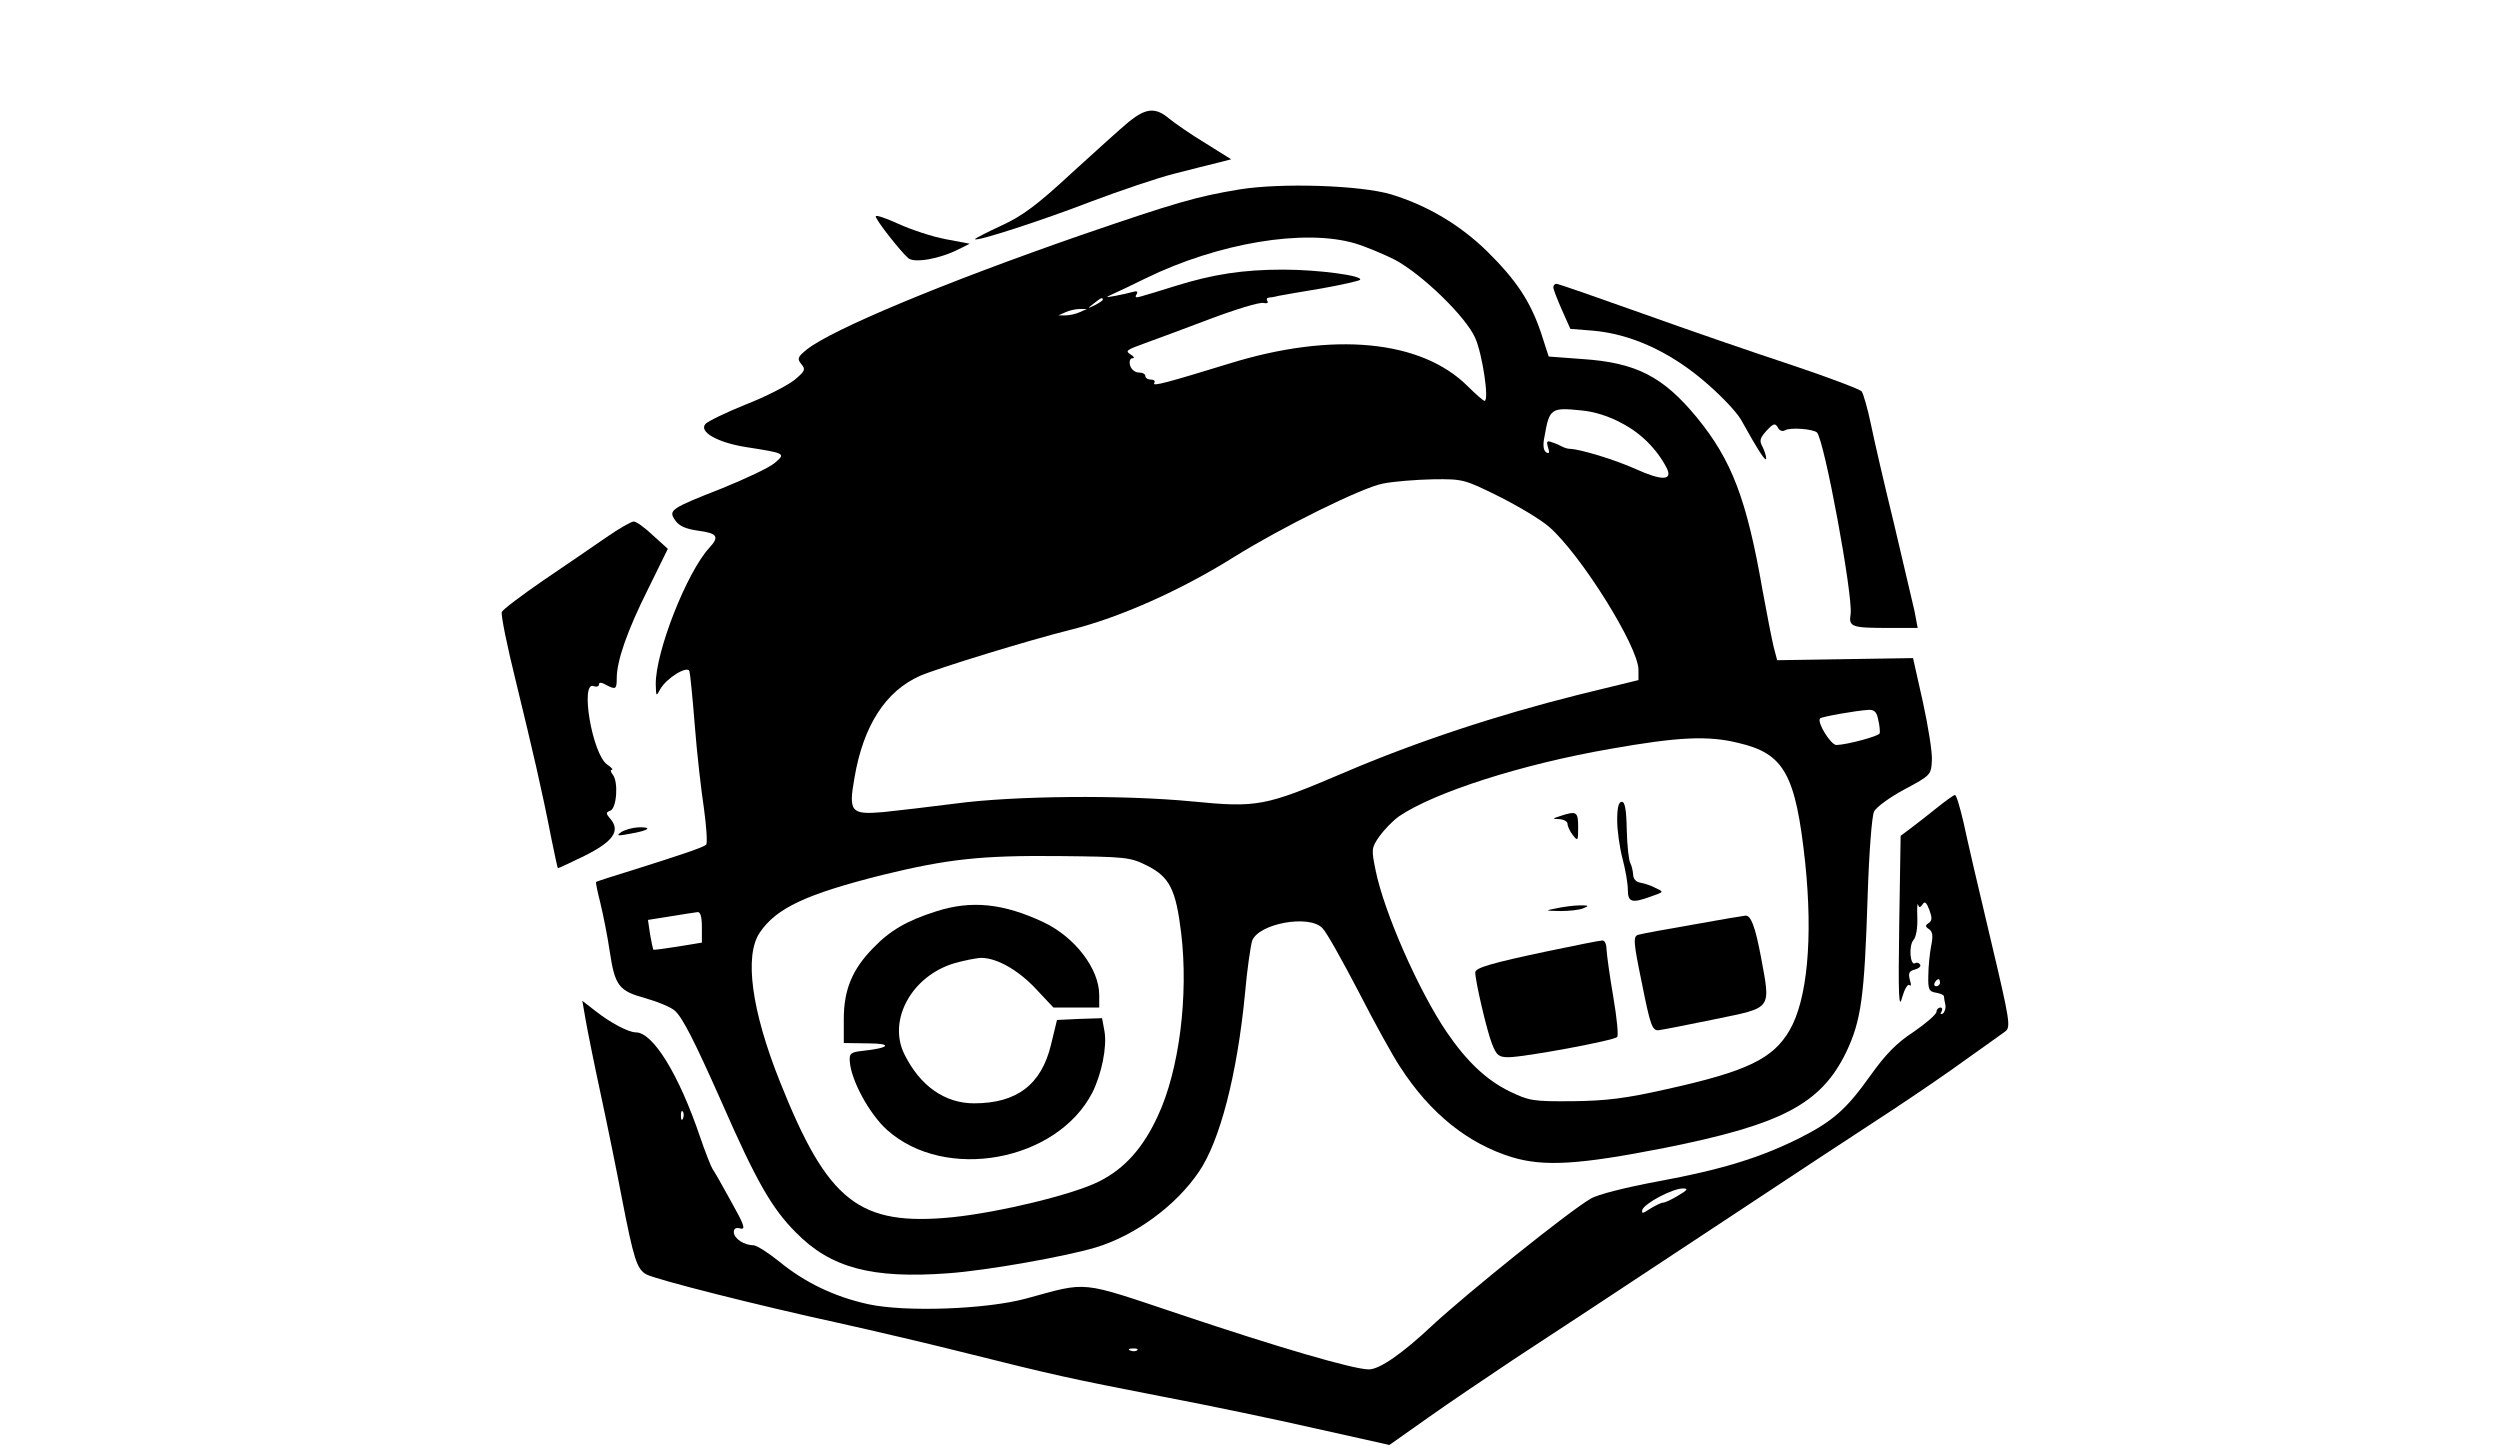
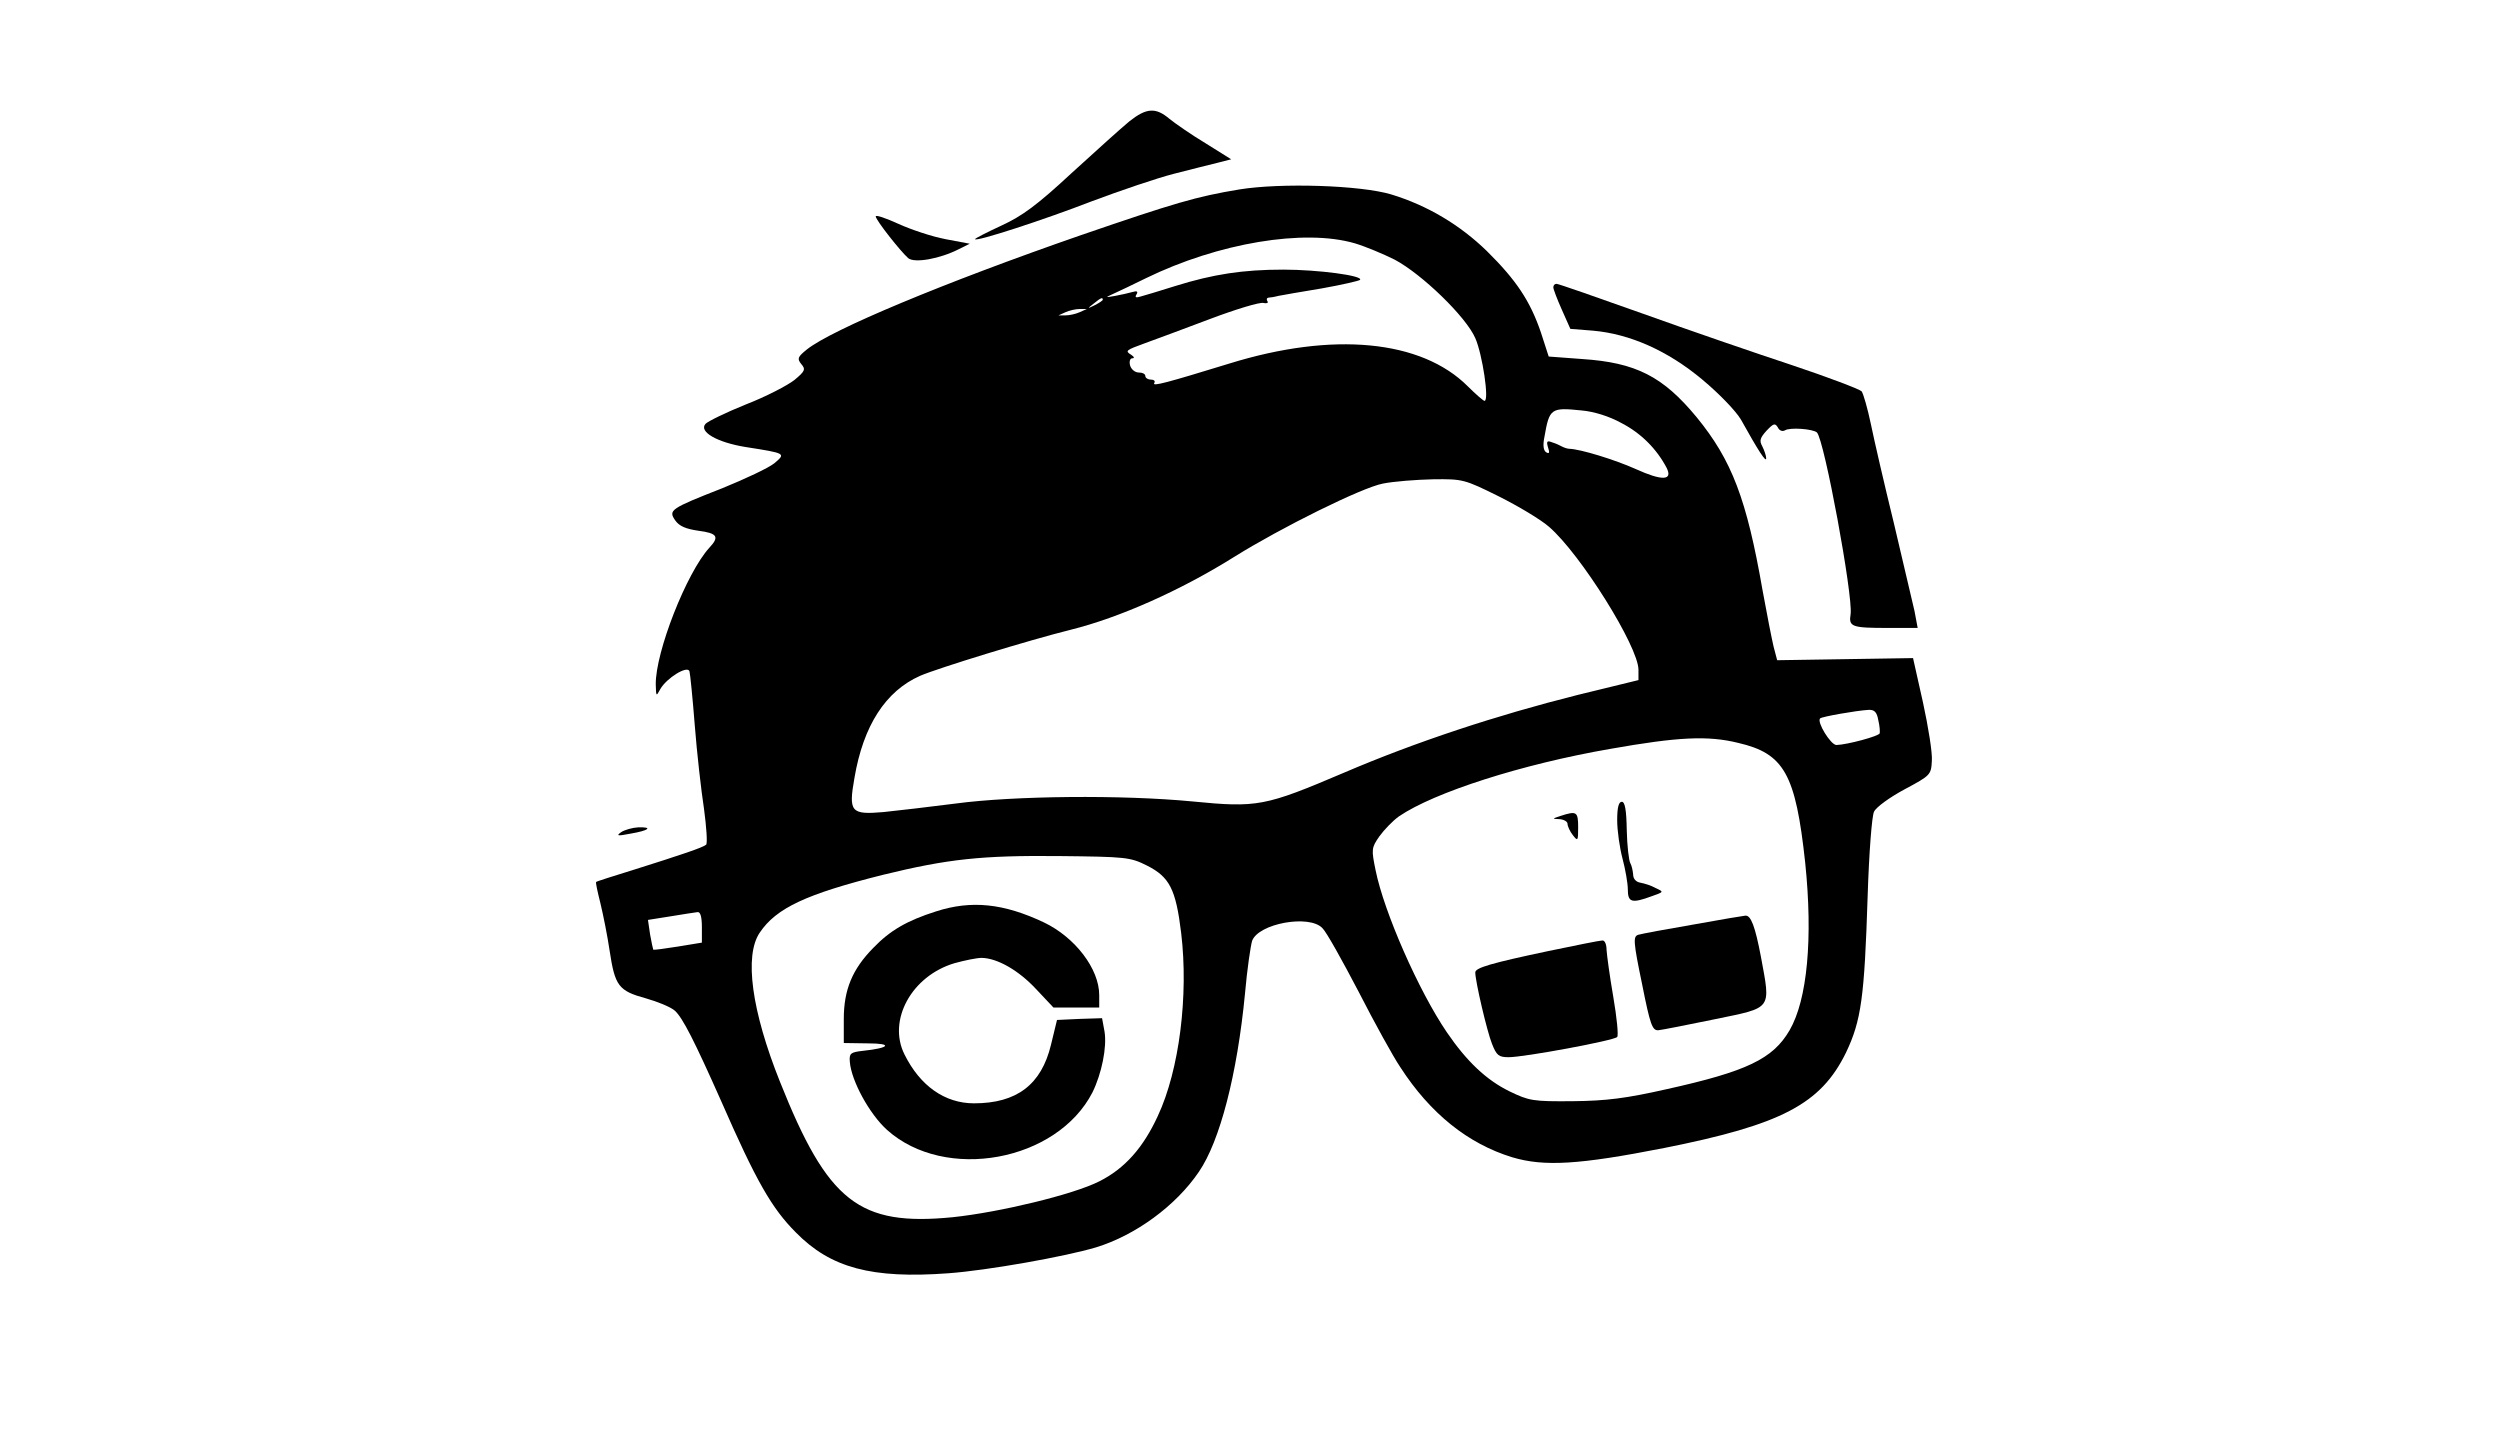
<svg xmlns="http://www.w3.org/2000/svg" className="icon" version="1.0" width="55pt" height="32pt" viewBox="0 0 433 410" preserveAspectRatio="xMidYMid meet">
  <g transform="translate(0,410) scale(0.1,-0.1)" fill="#000000" stroke="none">
    <path d="M1825 3758 c-22 -18 -95 -84 -163 -146 -97 -90 -139 -121 -198 -148 -41 -19 -74 -36 -74 -38 0 -9 196 55 330 107 80 30 183 65 230 77 47 12 102 26 123 31 l39 10 -72 45 c-40 24 -86 56 -102 69 -39 33 -65 31 -113 -7z" />
    <path d="M2135 3566 c-121 -20 -182 -38 -447 -129 -386 -134 -702 -266 -772 -322 -26 -21 -28 -26 -16 -41 13 -15 11 -20 -19 -45 -19 -15 -80 -47 -137 -69 -57 -23 -108 -48 -114 -55 -19 -22 33 -52 113 -65 115 -18 114 -18 81 -46 -16 -13 -82 -44 -146 -70 -148 -58 -153 -62 -133 -91 11 -16 30 -24 65 -29 54 -7 60 -17 31 -48 -64 -70 -152 -294 -151 -385 1 -35 1 -35 13 -13 18 31 76 67 82 50 2 -7 9 -76 15 -153 6 -77 18 -183 26 -235 7 -52 10 -97 6 -101 -9 -8 -72 -29 -202 -70 -58 -18 -106 -33 -108 -35 -2 -1 4 -28 12 -60 8 -33 20 -93 26 -134 15 -99 25 -113 102 -134 35 -10 71 -25 82 -35 22 -20 55 -85 131 -256 98 -224 142 -301 210 -369 98 -100 214 -131 430 -115 110 8 329 47 416 73 111 34 225 117 290 213 59 86 108 274 130 503 6 69 16 135 20 148 18 49 161 75 198 36 11 -10 56 -91 102 -179 45 -88 98 -184 117 -212 85 -132 192 -217 316 -255 90 -27 189 -21 428 26 332 66 442 124 513 269 43 90 52 156 61 440 4 125 12 227 18 239 6 13 45 41 86 63 73 39 75 41 77 80 2 22 -10 96 -25 165 l-28 125 -191 -3 -192 -3 -10 38 c-5 21 -19 92 -31 158 -45 259 -87 368 -186 489 -95 115 -171 154 -323 164 l-94 7 -22 68 c-30 88 -69 147 -152 229 -76 74 -168 129 -270 160 -87 26 -311 33 -428 14z m326 -152 c30 -9 80 -30 112 -46 77 -41 201 -161 227 -221 20 -45 40 -177 26 -177 -3 0 -25 19 -47 41 -131 131 -380 155 -673 64 -176 -54 -217 -65 -211 -55 4 6 -1 10 -9 10 -9 0 -16 5 -16 10 0 6 -8 10 -19 10 -10 0 -21 9 -24 20 -3 11 0 20 6 20 7 0 6 4 -3 10 -18 11 -15 13 40 33 25 9 106 39 180 67 74 28 143 49 153 46 9 -2 15 0 11 5 -3 5 -2 9 3 10 4 0 17 2 28 5 11 2 66 12 122 21 56 10 104 21 108 24 11 12 -119 29 -216 29 -114 0 -198 -13 -304 -46 -44 -14 -88 -27 -99 -30 -13 -4 -16 -2 -11 6 5 8 2 11 -11 7 -11 -3 -32 -8 -49 -11 -29 -5 -29 -5 -5 6 14 6 55 26 92 44 203 99 446 140 589 98z m-711 -159 c0 -2 -10 -9 -22 -15 -22 -11 -22 -10 -4 4 21 17 26 19 26 11z m-65 -35 c-11 -5 -29 -9 -40 -9 l-20 0 20 9 c11 5 29 9 40 9 l20 0 -20 -9z m1528 -313 c54 -28 98 -72 126 -125 19 -37 -12 -38 -87 -4 -58 26 -155 56 -187 57 -5 0 -14 3 -20 6 -5 3 -18 9 -28 12 -15 6 -17 3 -12 -14 5 -15 4 -19 -5 -14 -8 5 -10 20 -5 44 14 80 18 83 105 74 34 -3 77 -16 113 -36z m-347 -206 c54 -27 118 -65 142 -86 89 -77 252 -338 252 -403 l0 -29 -172 -42 c-227 -57 -455 -132 -658 -219 -223 -95 -244 -99 -428 -81 -198 19 -503 16 -667 -6 -71 -9 -163 -20 -203 -24 -92 -8 -99 0 -82 96 25 148 88 245 185 288 51 22 305 100 425 130 137 34 310 111 460 205 133 83 361 196 420 207 30 6 94 11 141 12 84 1 88 0 185 -48z m1070 -631 c4 -16 5 -33 4 -37 -2 -8 -91 -32 -122 -33 -16 0 -56 65 -46 75 5 5 102 22 136 24 17 1 24 -6 28 -29z m-395 -64 c130 -30 162 -88 189 -338 22 -213 6 -386 -44 -472 -47 -81 -121 -116 -346 -166 -115 -26 -170 -33 -265 -34 -113 -1 -123 1 -179 28 -65 32 -120 84 -176 166 -79 116 -177 338 -201 457 -12 59 -12 63 11 96 13 18 38 44 55 56 100 68 347 147 595 190 192 34 276 38 361 17z m-1666 -346 c63 -32 81 -66 96 -190 21 -175 -5 -386 -66 -516 -41 -89 -93 -148 -165 -184 -73 -37 -280 -87 -413 -101 -264 -26 -352 43 -487 382 -80 200 -101 355 -57 420 47 70 132 109 347 163 184 45 279 55 495 53 191 -2 202 -3 250 -27z m-1255 -174 l0 -43 -67 -11 c-37 -6 -68 -10 -70 -9 -1 2 -5 21 -9 43 l-6 41 63 10 c35 6 70 11 77 12 8 1 12 -14 12 -43z" />
    <path d="M3200 1788 c0 -29 7 -78 15 -108 8 -30 15 -70 15 -87 0 -37 11 -40 68 -19 34 12 34 12 10 23 -12 7 -32 13 -43 15 -12 2 -20 11 -20 23 -1 11 -4 25 -8 32 -4 7 -9 48 -10 93 -1 57 -5 80 -14 80 -9 0 -13 -17 -13 -52z" />
    <path d="M3040 1800 c-24 -8 -24 -8 -2 -9 12 -1 22 -7 22 -13 0 -7 7 -22 15 -32 14 -18 15 -17 15 22 0 44 -4 47 -50 32z" />
-     <path d="M3030 1540 c-35 -7 -35 -7 10 -8 25 0 54 3 65 8 17 7 15 8 -10 8 -16 0 -46 -4 -65 -8z" />
    <path d="M3415 1494 c-76 -13 -146 -26 -156 -29 -14 -5 -14 -18 11 -138 23 -116 29 -132 46 -131 10 1 82 15 159 31 164 34 158 25 130 177 -16 84 -28 117 -44 115 -3 0 -69 -11 -146 -25z" />
    <path d="M3005 1419 c-161 -34 -205 -47 -205 -60 0 -25 33 -166 47 -201 13 -33 19 -38 47 -38 44 0 298 47 306 57 4 4 -1 55 -11 113 -10 58 -18 117 -19 133 0 15 -5 27 -12 26 -7 0 -76 -14 -153 -30z" />
    <path d="M1280 1531 c-82 -26 -130 -54 -177 -103 -59 -60 -83 -118 -83 -200 l0 -68 68 -1 c71 0 62 -13 -14 -21 -35 -4 -39 -7 -37 -31 4 -53 55 -147 105 -192 164 -147 479 -89 579 106 26 53 41 127 34 171 l-7 38 -63 -2 -64 -3 -17 -70 c-27 -112 -96 -165 -217 -165 -82 0 -152 49 -196 138 -48 96 20 221 141 257 29 8 63 15 77 15 44 -1 104 -35 154 -89 l48 -51 64 0 65 0 0 35 c0 74 -68 163 -156 205 -114 54 -205 63 -304 31z" />
    <path d="M1110 3490 c0 -10 70 -99 92 -118 18 -14 88 -2 143 26 l30 15 -69 13 c-37 7 -97 27 -132 43 -35 16 -64 26 -64 21z" />
    <path d="M3020 3290 c0 -5 11 -34 24 -63 l24 -54 63 -5 c104 -9 211 -56 309 -138 48 -40 95 -89 109 -113 49 -88 71 -122 71 -109 0 7 -5 22 -11 34 -9 16 -6 24 12 44 20 21 24 22 32 9 4 -9 13 -12 20 -8 14 9 79 4 90 -6 21 -21 102 -460 95 -512 -6 -36 3 -39 106 -39 l83 0 -9 48 c-6 26 -32 137 -58 247 -27 110 -56 236 -65 280 -9 43 -21 85 -26 92 -6 6 -95 40 -197 74 -103 34 -292 99 -420 145 -129 46 -238 84 -243 84 -5 0 -9 -4 -9 -10z" />
-     <path d="M350 2585 c-36 -25 -115 -79 -177 -121 -61 -42 -114 -82 -117 -89 -3 -8 15 -96 40 -197 46 -189 73 -304 100 -443 9 -44 17 -81 18 -82 1 -1 35 15 76 35 80 40 101 70 72 104 -13 15 -13 18 0 23 18 7 23 81 7 101 -6 8 -8 14 -3 14 5 0 -1 7 -13 15 -42 29 -77 236 -38 221 8 -3 15 -1 15 5 0 6 7 6 19 -1 28 -15 31 -13 31 18 0 49 29 133 88 251 l56 114 -42 38 c-23 22 -47 39 -54 39 -7 0 -42 -20 -78 -45z" />
-     <path d="M4100 1822 c-25 -20 -58 -46 -73 -57 l-28 -21 -4 -249 c-3 -204 -1 -242 8 -207 7 24 16 40 21 35 5 -4 5 2 1 15 -5 19 -2 25 14 29 11 3 18 9 15 14 -3 5 -9 7 -14 4 -14 -9 -19 49 -5 65 8 9 12 35 11 64 -1 27 0 43 2 36 3 -9 6 -9 13 1 6 10 11 5 19 -16 8 -22 8 -30 -2 -37 -10 -6 -10 -10 1 -17 10 -7 12 -19 6 -47 -4 -22 -8 -59 -8 -84 -1 -39 2 -45 21 -48 12 -2 22 -6 23 -10 0 -4 2 -15 4 -24 2 -10 -2 -21 -7 -25 -7 -3 -8 -1 -4 5 4 7 2 12 -3 12 -6 0 -11 -6 -11 -12 0 -7 -30 -33 -65 -57 -48 -31 -80 -65 -120 -121 -69 -97 -106 -130 -203 -179 -111 -55 -218 -88 -397 -121 -91 -17 -171 -37 -190 -49 -62 -36 -343 -262 -445 -356 -86 -81 -150 -125 -180 -125 -43 0 -255 62 -532 155 -287 96 -257 93 -433 45 -113 -31 -343 -39 -447 -16 -95 21 -178 61 -250 120 -31 25 -64 46 -73 46 -26 0 -55 19 -55 37 0 10 6 14 19 10 15 -3 10 11 -27 77 -24 44 -48 86 -52 91 -4 6 -20 46 -35 90 -60 177 -133 295 -181 295 -21 0 -72 27 -115 61 l-36 28 9 -52 c5 -29 24 -124 43 -212 19 -88 46 -221 60 -295 33 -170 42 -197 68 -212 28 -15 317 -88 542 -137 99 -22 261 -60 360 -85 248 -62 288 -71 550 -122 127 -24 323 -65 437 -91 l206 -46 109 77 c59 42 168 115 241 164 74 48 318 209 542 357 225 149 462 305 527 347 65 43 159 107 208 143 50 35 98 70 108 77 17 12 15 27 -41 263 -33 138 -67 285 -76 328 -10 42 -20 77 -24 76 -4 0 -27 -17 -52 -37z m10 -492 c0 -5 -5 -10 -11 -10 -5 0 -7 5 -4 10 3 6 8 10 11 10 2 0 4 -4 4 -10z m-3543 -382 c-3 -8 -6 -5 -6 6 -1 11 2 17 5 13 3 -3 4 -12 1 -19z m2805 -218 c-18 -11 -37 -20 -43 -20 -5 0 -21 -8 -36 -17 -21 -14 -25 -15 -22 -3 6 18 85 60 114 60 16 0 14 -4 -13 -20z m-1525 -436 c-3 -3 -12 -4 -19 -1 -8 3 -5 6 6 6 11 1 17 -2 13 -5z" />
    <path d="M392 1754 c-14 -10 -10 -11 26 -4 53 9 65 19 23 18 -17 -1 -39 -7 -49 -14z" />
  </g>
</svg>